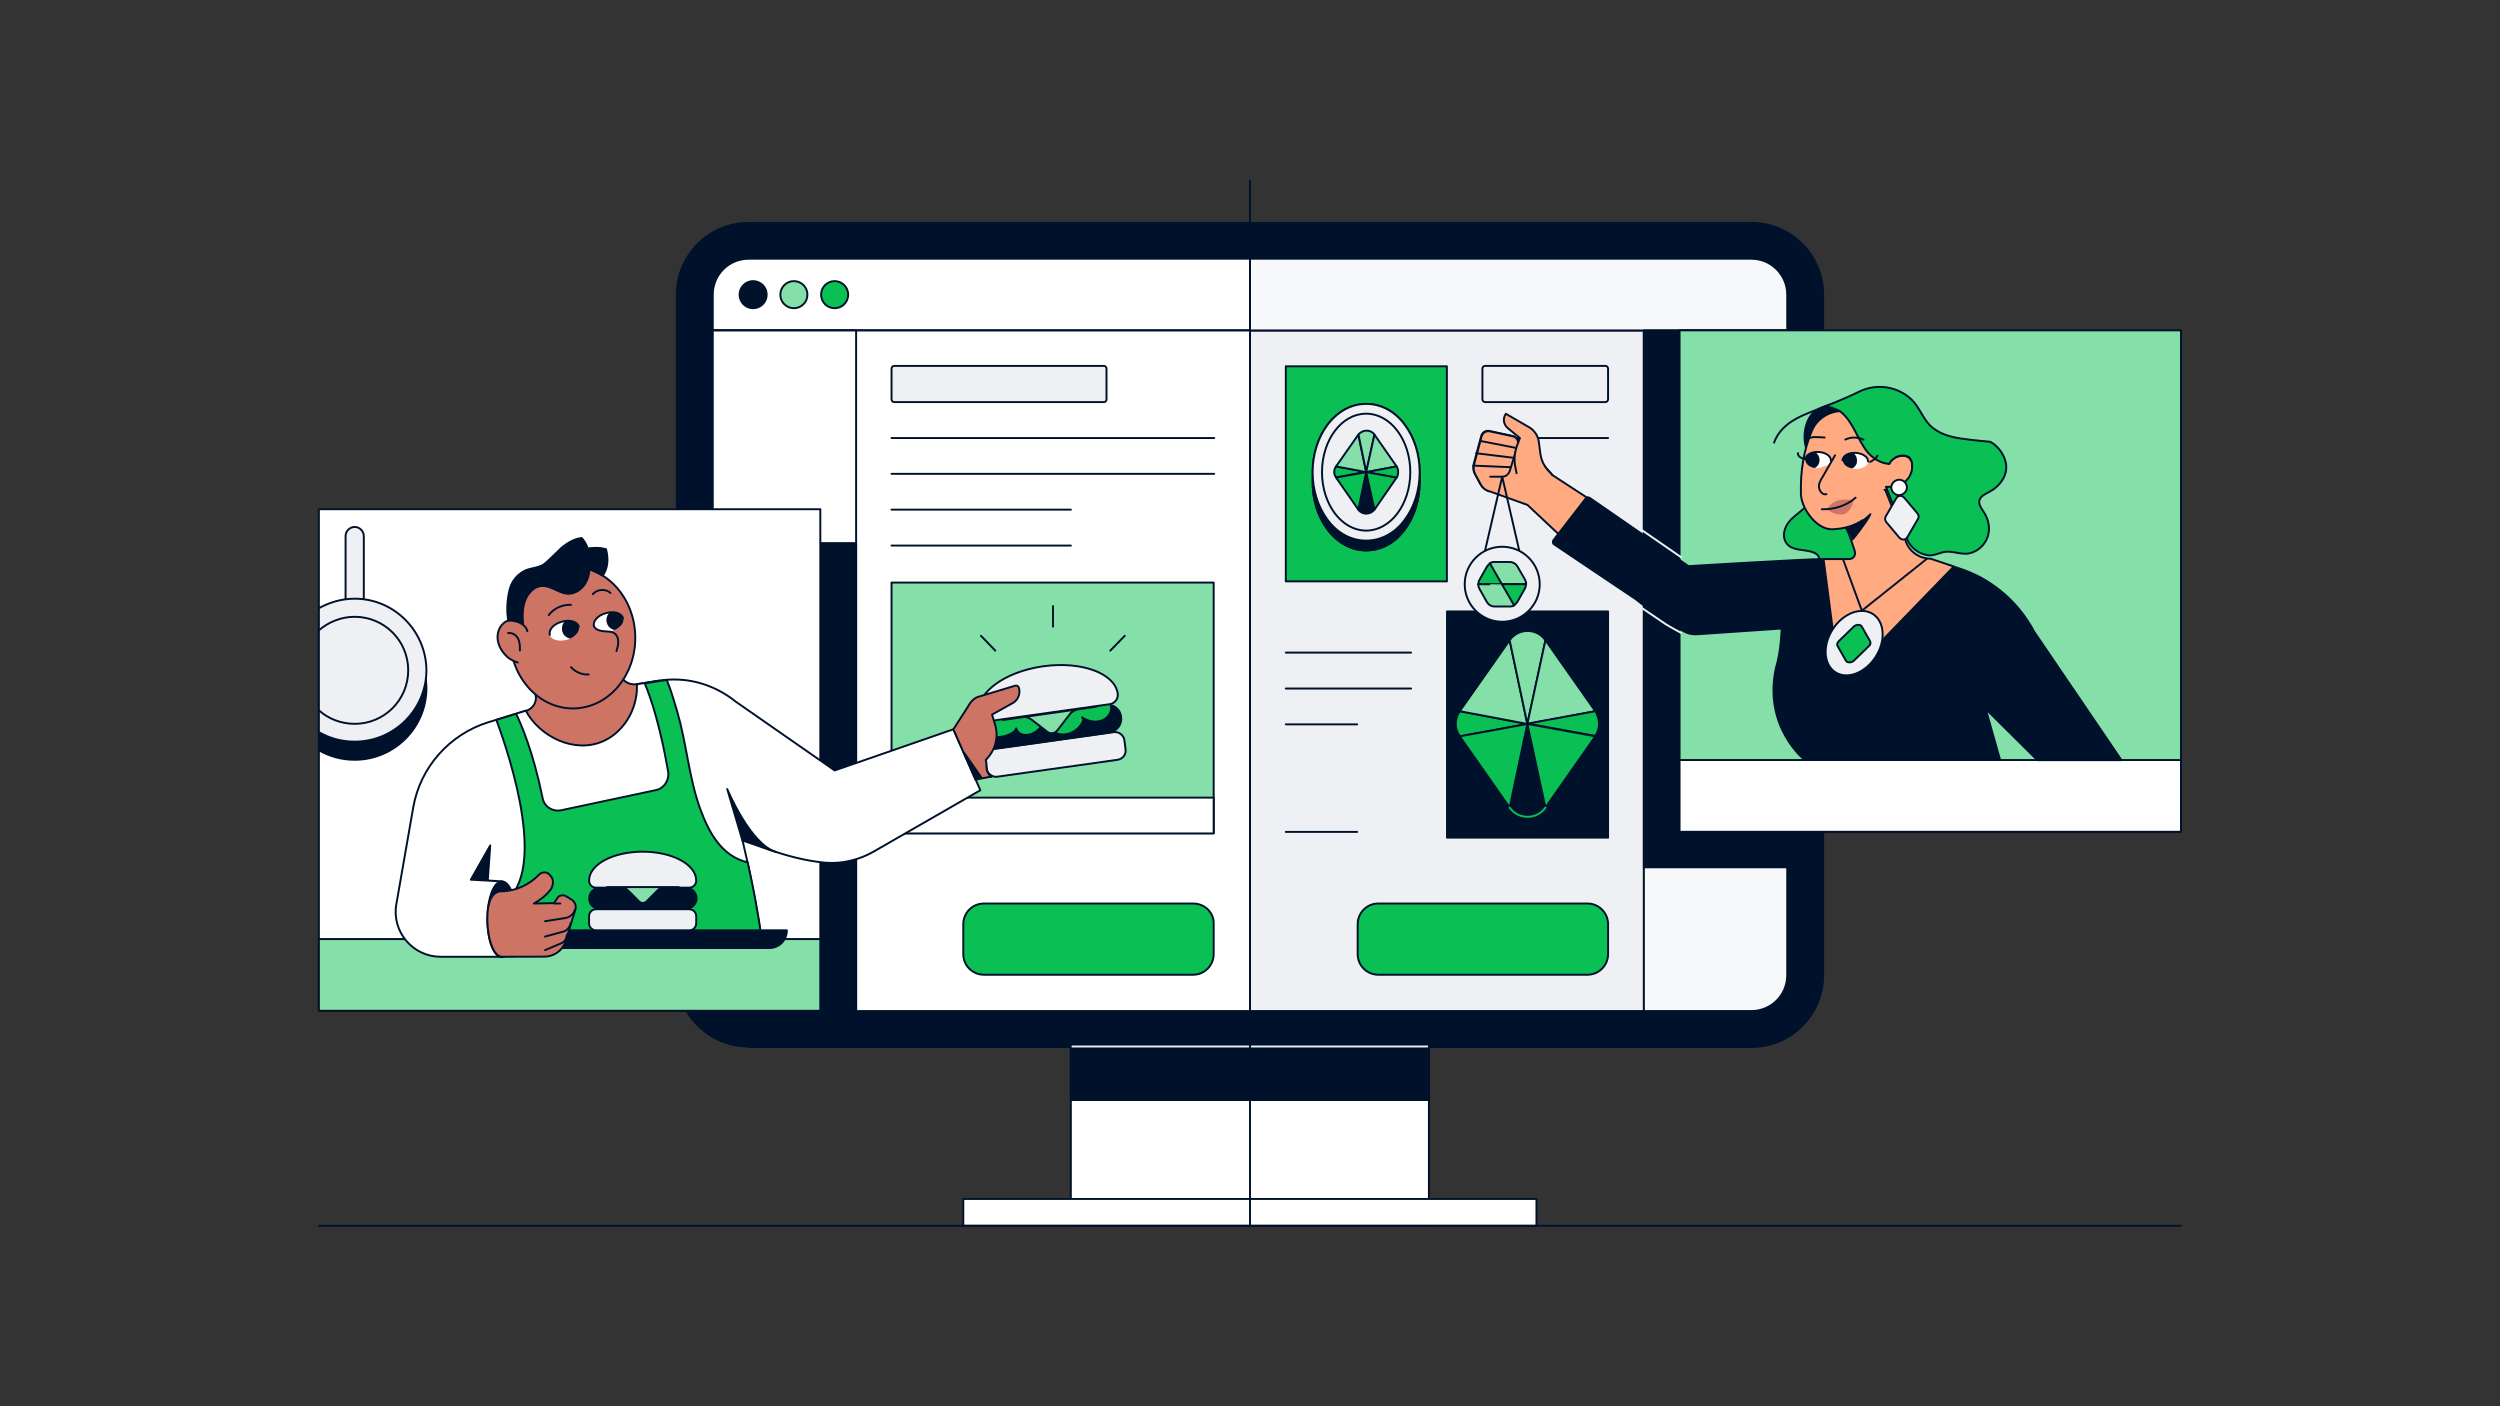
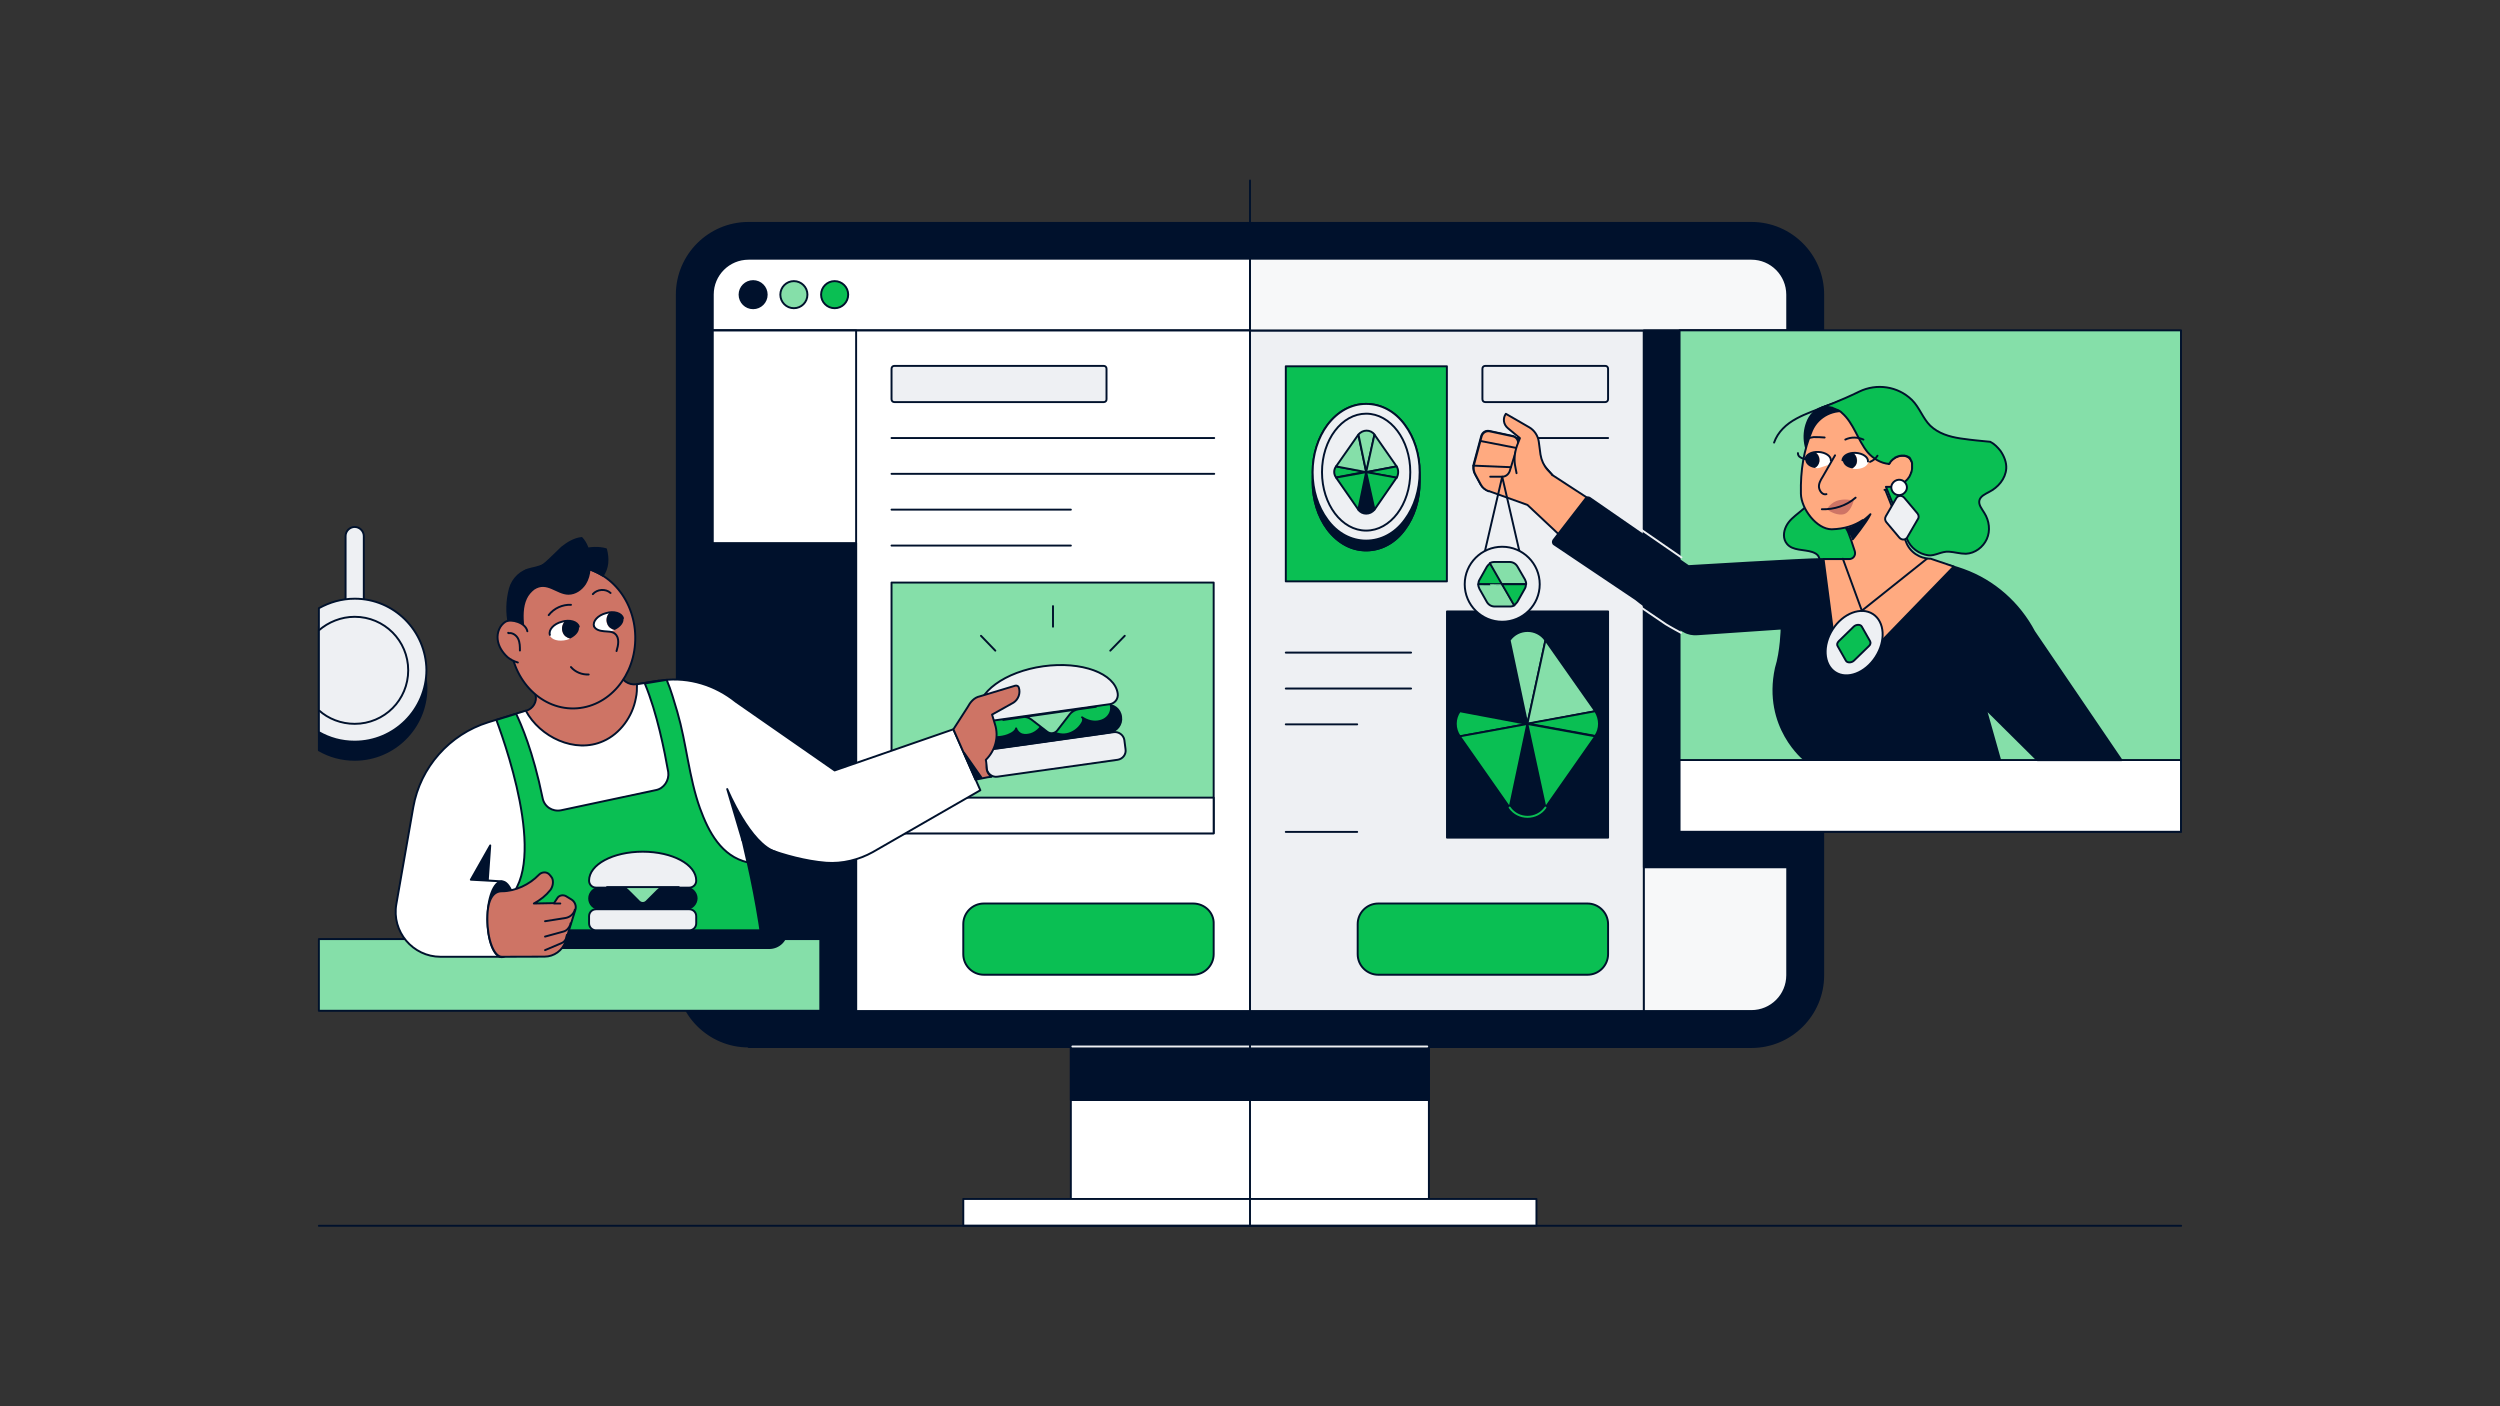
<svg xmlns="http://www.w3.org/2000/svg" xml:space="preserve" id="Layer_1" x="0" y="0" version="1.1" viewBox="0 0 1920 1080">
  <rect x="0" y="0" width="1920" height="1080" fill="#333333" stroke="none" />
  <style>.st18{fill:#E6E6E6;stroke:#00112C;stroke-width:1.5;stroke-linecap:round;stroke-linejoin:round}.st19{fill:#00112C;stroke:#00112C;stroke-width:1.5;stroke-miterlimit:10}.st20{fill:none;stroke:#FFFFFF;stroke-width:1.5;stroke-linecap:round;stroke-linejoin:round;stroke-miterlimit:10}.st21{fill:#E6E6E6;stroke:#00112C;stroke-width:1.5;stroke-miterlimit:10}.st22{fill:none;stroke:#00112C;stroke-width:1.5;stroke-linecap:round;stroke-linejoin:round}.st23{fill:#FFFFFF;stroke:#00112C;stroke-width:1.5;stroke-linecap:round;stroke-linejoin:round}.st24{fill:none;stroke:#00112C;stroke-width:1.5;stroke-linecap:round;stroke-linejoin:round;stroke-dasharray:12.845,12.845}.st25{fill:#00112C;stroke:#E6E6E6;stroke-width:1.5;stroke-linecap:round;stroke-linejoin:round}.st26{fill:#EEF0F3}.st27{fill:#E6735C;stroke:#00112C;stroke-width:1.5;stroke-linecap:round;stroke-linejoin:round;stroke-miterlimit:10}.st28{fill:#A84D31;stroke:#00112C;stroke-width:1.5;stroke-linecap:round;stroke-linejoin:round;stroke-miterlimit:10}.st29{fill:#FFB69C;stroke:#00112C;stroke-width:1.5;stroke-linecap:round;stroke-linejoin:round;stroke-miterlimit:10}</style>
  <path fill="#00112C" stroke="#00112C" stroke-linecap="round" stroke-linejoin="round" stroke-miterlimit="10" stroke-width="1.5" d="M574.9 803.7c-30.4 0-55.1-24.7-55.1-55.1V226.3c0-30.4 24.7-55.1 55.1-55.1h770.2c30.4 0 55.1 24.7 55.1 55.1V749c0 30.4-24.7 55.1-55.1 55.1H574.9z" />
  <path fill="#EEF0F3" stroke="#00112C" stroke-linecap="round" stroke-linejoin="round" stroke-miterlimit="10" stroke-width="1.5" d="M960 253.8H1262.5V776.5H960z" />
  <path fill="#F7F8F9" stroke="#00112C" stroke-linecap="round" stroke-linejoin="round" stroke-miterlimit="10" stroke-width="1.5" d="M1262.5 253.8v522.7h82.6c15.2 0 27.5-12.3 27.5-27.5V253.8z" />
  <path fill="#FFF" stroke="#00112C" stroke-linecap="round" stroke-linejoin="round" stroke-miterlimit="10" stroke-width="1.5" d="M960 198.7H574.9c-15.2 0-27.5 12.3-27.5 27.5v27.5H960z" />
  <path fill="#F7F8F9" stroke="#00112C" stroke-linecap="round" stroke-linejoin="round" stroke-miterlimit="10" stroke-width="1.5" d="M1345.1 198.7H960v55.1h412.6v-27.5c0-15.2-12.3-27.6-27.5-27.6" />
  <path fill="#FFF" stroke="#00112C" stroke-linecap="round" stroke-linejoin="round" stroke-miterlimit="10" stroke-width="1.5" d="M547.4 253.8V749c0 15.2 12.3 27.5 27.5 27.5H960V253.8z" />
  <path fill="#FFF" stroke="#00112C" stroke-linecap="round" stroke-linejoin="round" stroke-miterlimit="10" stroke-width="1.5" d="M547.4 253.8V749c0 15.2 12.3 27.5 27.5 27.5h82.6V253.8z" />
  <circle cx="641" cy="226.3" r="10.4" fill="#0ABF53" stroke="#00112C" stroke-linecap="round" stroke-linejoin="round" stroke-miterlimit="10" stroke-width="1.5" />
  <circle cx="609.7" cy="226.3" r="10.4" fill="#85DFA9" stroke="#00112C" stroke-linecap="round" stroke-linejoin="round" stroke-miterlimit="10" stroke-width="1.5" />
  <circle cx="578.4" cy="226.3" r="10.4" fill="#00112C" stroke="#00112C" stroke-linecap="round" stroke-linejoin="round" stroke-miterlimit="10" stroke-width="1.5" />
  <path fill="#0ABF53" stroke="#00112C" stroke-linecap="round" stroke-linejoin="round" stroke-miterlimit="10" stroke-width="1.5" d="M916.3 693.9H755.6c-8.9 0-15.8 7.3-15.8 15.8v23.1c0 8.9 7.3 15.8 15.8 15.8h160.7c8.9 0 15.8-7.3 15.8-15.8v-23.1c.4-8.8-6.9-15.8-15.8-15.8M1219.2 693.9h-160.7c-8.9 0-15.8 7.3-15.8 15.8v23.1c0 8.9 7.3 15.8 15.8 15.8h160.7c8.9 0 15.8-7.3 15.8-15.8v-23.1c0-8.8-7.3-15.8-15.8-15.8" />
  <path fill="#EEF0F3" stroke="#00112C" stroke-linecap="round" stroke-linejoin="round" stroke-miterlimit="10" stroke-width="1.5" d="M847.7 308.8H686.9c-1.3 0-2.2-.9-2.2-2.2v-23.4c0-1.3.9-2.2 2.2-2.2h160.7c1.3 0 2.2.9 2.2 2.2v23.4c.1 1.3-.9 2.2-2.1 2.2" />
  <path fill="none" stroke="#00112C" stroke-linecap="round" stroke-linejoin="round" stroke-miterlimit="10" stroke-width="1.5" d="M684.7 336.4 932.5 336.4" />
  <path fill="none" stroke="#00112C" stroke-linecap="round" stroke-linejoin="round" stroke-miterlimit="10" stroke-width="1.5" d="M684.7 363.9 932.5 363.9" />
  <path fill="none" stroke="#00112C" stroke-linecap="round" stroke-linejoin="round" stroke-miterlimit="10" stroke-width="1.5" d="M684.7 391.4 822.4 391.4" />
  <path fill="none" stroke="#00112C" stroke-linecap="round" stroke-linejoin="round" stroke-miterlimit="10" stroke-width="1.5" d="M684.7 419 822.4 419" />
  <path fill="#0ABF53" stroke="#00112C" stroke-linecap="round" stroke-linejoin="round" stroke-miterlimit="10" stroke-width="1.5" d="M987.5 281.3H1111.2V446.5H987.5z" />
  <path fill="#00112C" stroke="#00112C" stroke-linecap="round" stroke-linejoin="round" stroke-miterlimit="10" stroke-width="1.5" d="M1111.3 469.6H1235V643.3H1111.3z" />
  <path fill="#0ABF53" stroke="#00112C" stroke-linecap="round" stroke-linejoin="round" stroke-miterlimit="10" stroke-width="1.5" d="M1121.1 546.2c-4.1 5.7-4.1 13.6 0 19.3l51.9-9.5z" />
-   <path fill="#85DFA9" stroke="#00112C" stroke-linecap="round" stroke-linejoin="round" stroke-miterlimit="10" stroke-width="1.5" d="M1159.4 491.7 1121.1 546.2 1173 556z" />
  <path fill="#85DFA9" stroke="#00112C" stroke-linecap="round" stroke-linejoin="round" stroke-miterlimit="10" stroke-width="1.5" d="M1186.9 491.7c-6.6-9.5-20.9-9.5-27.5 0L1173 556z" />
  <path fill="#85DFA9" stroke="#00112C" stroke-linecap="round" stroke-linejoin="round" stroke-miterlimit="10" stroke-width="1.5" d="M1225.2 546.2 1186.9 491.7 1173 556z" />
  <path fill="#00112C" stroke="#00112C" stroke-linecap="round" stroke-linejoin="round" stroke-miterlimit="10" stroke-width="1.5" d="M1159.4 620.2c6.6 9.5 20.9 9.5 27.5 0l-13.6-64.2z" />
  <path fill="#0ABF53" stroke="#00112C" stroke-linecap="round" stroke-linejoin="round" stroke-miterlimit="10" stroke-width="1.5" d="M1121.1 565.5 1159.4 620.2 1173 556z" />
  <path fill="#0ABF53" stroke="#00112C" stroke-linecap="round" stroke-linejoin="round" stroke-miterlimit="10" stroke-width="1.5" d="m1225.2 546.2-51.9 9.5 51.9 9.5c3.8-5.4 3.8-13 0-19" />
  <path fill="#0ABF53" stroke="#00112C" stroke-linecap="round" stroke-linejoin="round" stroke-miterlimit="10" stroke-width="1.5" d="M1186.9 620.2 1225.2 565.5 1173 556z" />
  <path fill="#00112C" stroke="#0ABF53" stroke-linecap="round" stroke-linejoin="round" stroke-miterlimit="10" stroke-width="1.5" d="M1159.4 620.2c6.6 9.5 20.9 9.5 27.5 0" />
  <path fill="#00112C" stroke="#00112C" stroke-linecap="round" stroke-linejoin="round" stroke-miterlimit="10" stroke-width="1.5" d="M1262.5 253.8H1372.6V666.1H1262.5z" />
  <path fill="none" stroke="#00112C" stroke-linecap="round" stroke-linejoin="round" stroke-miterlimit="10" stroke-width="1.5" d="M987.5 501.2 1083.7 501.2" />
  <path fill="none" stroke="#00112C" stroke-linecap="round" stroke-linejoin="round" stroke-miterlimit="10" stroke-width="1.5" d="M1083.7 528.8 987.5 528.8" />
  <path fill="none" stroke="#00112C" stroke-linecap="round" stroke-linejoin="round" stroke-miterlimit="10" stroke-width="1.5" d="M987.5 556.3 1042.3 556.3" />
  <path fill="none" stroke="#00112C" stroke-linecap="round" stroke-linejoin="round" stroke-miterlimit="10" stroke-width="1.5" d="M987.5 638.9 1042.3 638.9" />
  <path fill="#EEF0F3" stroke="#00112C" stroke-linecap="round" stroke-linejoin="round" stroke-miterlimit="10" stroke-width="1.5" d="M1232.8 308.8h-92.1c-1.3 0-2.2-.9-2.2-2.2v-23.4c0-1.3.9-2.2 2.2-2.2h92.1c1.3 0 2.2.9 2.2 2.2v23.4c0 1.3-1 2.2-2.2 2.2" />
  <path fill="none" stroke="#00112C" stroke-linecap="round" stroke-linejoin="round" stroke-miterlimit="10" stroke-width="1.5" d="M1235 336.4 1138.8 336.4" />
  <path fill="#00112C" stroke="#00112C" stroke-linecap="round" stroke-linejoin="round" stroke-miterlimit="10" stroke-width="1.5" d="M547.4 417.1H657.5V776.6H547.4z" />
  <path fill="#FFF" stroke="#00112C" stroke-linecap="round" stroke-linejoin="round" stroke-miterlimit="10" stroke-width="1.5" d="M822.4 803.7H1097.4V941.3H822.4z" />
  <path fill="#FFF" stroke="#00112C" stroke-linecap="round" stroke-linejoin="round" stroke-miterlimit="10" stroke-width="1.5" d="M739.8 920.8H1180V941.4H739.8z" />
  <path fill="#00112C" stroke="#00112C" stroke-linecap="round" stroke-linejoin="round" stroke-miterlimit="10" stroke-width="1.5" d="M822.4 803.7H1097.4V844.8H822.4z" />
  <path fill="none" stroke="#EEF0F3" stroke-linecap="round" stroke-linejoin="round" stroke-miterlimit="10" stroke-width="1.5" d="M823.6 803.7 1096.1 803.7" />
  <path fill="#00112C" stroke="#00112C" stroke-linecap="round" stroke-linejoin="round" stroke-miterlimit="10" stroke-width="1.5" d="M1049.2 317.7c-11.4 0-22.2 5.7-29.7 16.1-7.3 9.8-11.4 22.8-11.4 36.4s4.1 26.6 11.4 36.4c7.9 10.4 18.4 16.1 29.7 16.1 11.4 0 22.2-5.7 29.7-16.1 7.3-9.8 11.4-22.8 11.4-36.4s-4.1-26.6-11.4-36.4c-7.5-10.4-18.3-16.1-29.7-16.1" />
  <path fill="#EEF0F3" stroke="#00112C" stroke-linecap="round" stroke-linejoin="round" stroke-miterlimit="10" stroke-width="1.5" d="M1049.2 415.2c-11.4 0-22.2-5.7-29.7-16.1-7.3-9.8-11.4-22.8-11.4-36.4s4.1-26.6 11.4-36.4c7.9-10.4 18.4-16.1 29.7-16.1 11.4 0 22.2 5.7 29.7 16.1 7.3 9.8 11.4 22.8 11.4 36.4s-4.1 26.6-11.4 36.4c-7.5 10.4-18.3 16.1-29.7 16.1" />
  <ellipse cx="1049.2" cy="362.6" fill="#EEF0F3" stroke="#00112C" stroke-linecap="round" stroke-linejoin="round" stroke-miterlimit="10" stroke-width="1.5" rx="33.9" ry="44.9" />
  <path fill="#0ABF53" stroke="#00112C" stroke-linecap="round" stroke-linejoin="round" stroke-miterlimit="10" stroke-width="1.5" d="M1026.1 358.2c-1.9 2.5-1.9 6 0 8.5l23.1-4.4z" />
  <path fill="#85DFA9" stroke="#00112C" stroke-linecap="round" stroke-linejoin="round" stroke-miterlimit="10" stroke-width="1.5" d="M1043.2 333.8 1026.1 358.2 1049.2 362.6z" />
  <path fill="#85DFA9" stroke="#00112C" stroke-linecap="round" stroke-linejoin="round" stroke-miterlimit="10" stroke-width="1.5" d="M1055.6 333.8c-2.8-4.1-9.2-4.1-12.3 0l6 28.8z" />
  <path fill="#85DFA9" stroke="#00112C" stroke-linecap="round" stroke-linejoin="round" stroke-miterlimit="10" stroke-width="1.5" d="M1072.6 358.2 1055.6 333.8 1049.2 362.6z" />
  <path fill="#00112C" stroke="#00112C" stroke-linecap="round" stroke-linejoin="round" stroke-miterlimit="10" stroke-width="1.5" d="M1043.2 391.4c2.8 4.1 9.2 4.1 12.3 0l-6-28.8z" />
  <path fill="#0ABF53" stroke="#00112C" stroke-linecap="round" stroke-linejoin="round" stroke-miterlimit="10" stroke-width="1.5" d="M1026.1 366.8 1043.2 391.4 1049.2 362.6z" />
  <path fill="#0ABF53" stroke="#00112C" stroke-linecap="round" stroke-linejoin="round" stroke-miterlimit="10" stroke-width="1.5" d="m1072.6 358.2-23.1 4.4 23.1 4.4c1.6-2.8 1.6-6.3 0-8.8" />
  <path fill="#0ABF53" stroke="#00112C" stroke-linecap="round" stroke-linejoin="round" stroke-miterlimit="10" stroke-width="1.5" d="M1055.6 391.4 1072.6 366.8 1049.2 362.6z" />
  <path fill="#00112C" stroke="#00112C" stroke-linecap="round" stroke-linejoin="round" stroke-miterlimit="10" stroke-width="1.5" d="M1049.2 317.7c-11.4 0-22.2 5.7-29.7 16.1-7.3 9.8-11.4 22.8-11.4 36.4s4.1 26.6 11.4 36.4c7.9 10.4 18.4 16.1 29.7 16.1 11.4 0 22.2-5.7 29.7-16.1 7.3-9.8 11.4-22.8 11.4-36.4s-4.1-26.6-11.4-36.4c-7.5-10.4-18.3-16.1-29.7-16.1" />
  <path fill="#EEF0F3" stroke="#00112C" stroke-linecap="round" stroke-linejoin="round" stroke-miterlimit="10" stroke-width="1.5" d="M1049.2 415.2c-11.4 0-22.2-5.7-29.7-16.1-7.3-9.8-11.4-22.8-11.4-36.4s4.1-26.6 11.4-36.4c7.9-10.4 18.4-16.1 29.7-16.1 11.4 0 22.2 5.7 29.7 16.1 7.3 9.8 11.4 22.8 11.4 36.4s-4.1 26.6-11.4 36.4c-7.5 10.4-18.3 16.1-29.7 16.1" />
  <ellipse cx="1049.2" cy="362.6" fill="#EEF0F3" stroke="#00112C" stroke-linecap="round" stroke-linejoin="round" stroke-miterlimit="10" stroke-width="1.5" rx="33.9" ry="44.9" />
  <path fill="#0ABF53" stroke="#00112C" stroke-linecap="round" stroke-linejoin="round" stroke-miterlimit="10" stroke-width="1.5" d="M1026.1 358.2c-1.9 2.5-1.9 6 0 8.5l23.1-4.4z" />
  <path fill="#85DFA9" stroke="#00112C" stroke-linecap="round" stroke-linejoin="round" stroke-miterlimit="10" stroke-width="1.5" d="M1043.2 333.8 1026.1 358.2 1049.2 362.6z" />
  <path fill="#85DFA9" stroke="#00112C" stroke-linecap="round" stroke-linejoin="round" stroke-miterlimit="10" stroke-width="1.5" d="M1055.6 333.8c-2.8-4.1-9.2-4.1-12.3 0l6 28.8z" />
  <path fill="#85DFA9" stroke="#00112C" stroke-linecap="round" stroke-linejoin="round" stroke-miterlimit="10" stroke-width="1.5" d="M1072.6 358.2 1055.6 333.8 1049.2 362.6z" />
  <path fill="#00112C" stroke="#00112C" stroke-linecap="round" stroke-linejoin="round" stroke-miterlimit="10" stroke-width="1.5" d="M1043.2 391.4c2.8 4.1 9.2 4.1 12.3 0l-6-28.8z" />
  <path fill="#0ABF53" stroke="#00112C" stroke-linecap="round" stroke-linejoin="round" stroke-miterlimit="10" stroke-width="1.5" d="M1026.1 366.8 1043.2 391.4 1049.2 362.6z" />
  <path fill="#0ABF53" stroke="#00112C" stroke-linecap="round" stroke-linejoin="round" stroke-miterlimit="10" stroke-width="1.5" d="m1072.6 358.2-23.1 4.4 23.1 4.4c1.6-2.8 1.6-6.3 0-8.8" />
  <path fill="#0ABF53" stroke="#00112C" stroke-linecap="round" stroke-linejoin="round" stroke-miterlimit="10" stroke-width="1.5" d="M1055.6 391.4 1072.6 366.8 1049.2 362.6z" />
  <path fill="none" stroke="#00112C" stroke-linecap="round" stroke-linejoin="round" stroke-miterlimit="10" stroke-width="1.5" d="M1675.1 941.4 244.9 941.4" />
  <path fill="none" stroke="#00112C" stroke-linecap="round" stroke-linejoin="round" stroke-miterlimit="10" stroke-width="1.5" d="M960 941.4 960 138.6" />
  <path fill="#85DFA9" stroke="#00112C" stroke-linecap="round" stroke-linejoin="round" stroke-miterlimit="10" stroke-width="1.5" d="M684.7 447.4H932.1V639.8H684.7z" />
  <path fill="#FFF" stroke="#00112C" stroke-linecap="round" stroke-linejoin="round" stroke-miterlimit="10" stroke-width="1.5" d="M684.7 612.6H932.1V640.1H684.7z" />
-   <path fill="#FFF" stroke="#00112C" stroke-linecap="round" stroke-linejoin="round" stroke-miterlimit="10" stroke-width="1.5" d="M244.9 391.1H630V776.2H244.9z" />
  <path fill="#85DFA9" stroke="#00112C" stroke-linecap="round" stroke-linejoin="round" stroke-miterlimit="10" stroke-width="1.5" d="M244.9 721.2H630V776.3H244.9z" />
  <path fill="none" d="M425.9 464.2c.6.3 1.3.6 1.9.9-.7-.3-1.3-.6-1.9-.9" />
  <path fill="#CE7465" stroke="#00112C" stroke-linecap="round" stroke-linejoin="round" stroke-miterlimit="10" stroke-width="1.5" d="M394.9 548.7c2.2 12 7 22.8 19 29.7 15.5 8.9 33.9 11.1 50.6 4.4 17.7-7 33.9-22.2 39.2-40.8 1.9-6 2.5-13 2.5-19.3l-17.4 2.8h0c-6 .9-12-3.2-13-9.2l-1.9-9.8-66.1 12.7 3.5 14.6c1.3 5.1-1.9 10.4-7 12z" />
  <path fill="#FFF" stroke="#00112C" stroke-linecap="round" stroke-linejoin="round" stroke-miterlimit="10" stroke-width="1.5" d="M732.2 560.1 641 591.7l-75.9-52.8c-15.8-12.7-35.8-19-56-16.5-.9 0-1.6.3-2.5.3l-17.4 2.8c0 3.5 0 7-.9 10.8-2.5 13.9-12 27.2-25 32.9-21.8 9.8-48.7-3.2-59.5-23.4l-28.8 8.9c-29.7 9.2-52.2 34.5-57.6 65.2l-13 74.4c-3.8 21.2 12.7 40.5 33.9 40.5h47.1v-13.6h199.4l-1.9-12.7c-3.5-21.5-7.9-43-13-64.6h0s32.3 16.1 64.6 18.7c12.3.9 25-2.2 35.8-8.2l82.6-47.5z" />
  <path fill="#0ABF53" stroke="#00112C" stroke-linecap="round" stroke-linejoin="round" stroke-miterlimit="10" stroke-width="1.5" d="M537.6 620.8c-8.5-23.7-10.4-50-17.4-74-2.5-8.2-4.7-16.5-8.2-24.7l-16.8 2.8c9.5 22.8 15.2 52.2 18 68 .9 6.3-3.2 12.7-9.5 13.9l-72.8 15.5c-6.6 1.3-13-2.8-14.2-9.5-7.3-35.8-16.5-56.6-20.3-64.6l-15.2 4.7c9.5 25.6 42.7 122.8 1.9 142.4l2.5 25.9H585l-1.9-12.7c-2.5-15.5-5.4-30.7-8.9-46.2-20.2-4.7-30-23.4-36.6-41.5" />
  <ellipse cx="439.5" cy="489.8" fill="#CE7465" stroke="#00112C" stroke-linecap="round" stroke-linejoin="round" stroke-miterlimit="9.999" stroke-width="1.5" rx="48.1" ry="54.4" transform="matrix(1 -.018 .018 1 -8.535 7.794)" />
  <path fill="#00112C" stroke="#00112C" stroke-linecap="round" stroke-linejoin="round" stroke-miterlimit="10" stroke-width="1.5" d="M465.4 421.8c-11.4-3.2-23.7 1.6-34.5 6.3-7.3 3.5-14.9 7-22.5 8.5-8.2 1.6-14.6 7.6-16.8 15.5-2.5 9.5-2.5 18.7-.9 26.6 3.8-1.6 8.5-.6 11.1 2.5v-.2c-.6-7.3-.9-14.9 2.2-21.5 1.3-2.8 3.5-5.4 6-7.3 10.1-6.6 17.7 3.8 26.6 3.8 5.1 0 9.8-3.2 12.7-7.6 2.2-3.5 3.2-7.3 3.5-11.4h0c3.5 1.6 7 3.2 10.1 5.1h0c4.1-6 4.4-13 2.5-20.3" />
  <path fill="#00112C" stroke="#00112C" stroke-linecap="round" stroke-linejoin="round" stroke-miterlimit="10" stroke-width="1.5" d="M452.4 428.1c0-5.4-1.9-10.8-5.7-14.9-5.7.6-10.8 3.8-15.2 7.3-4.1 3.8-7.9 7.9-12.3 11.7s-9.8 6.3-15.5 6" />
  <ellipse cx="385.4" cy="706" fill="#00112C" stroke="#00112C" stroke-linecap="round" stroke-linejoin="round" stroke-miterlimit="10" stroke-width="1.5" rx="11.1" ry="29.1" />
  <path fill="#00112C" stroke="#00112C" stroke-linecap="round" stroke-linejoin="round" stroke-miterlimit="10" stroke-width="1.5" d="M412.6 728.1h178.1c7.6 0 13.6-6 13.6-13.6h0-178.7z" />
  <path fill="#00112C" stroke="#00112C" stroke-linecap="round" stroke-linejoin="round" stroke-miterlimit="10" stroke-width="1.5" d="M385.4 676.9 361.6 675.6 376.5 649.3 374.6 676.2z" />
  <path fill="#CE7465" stroke="#00112C" stroke-linecap="round" stroke-linejoin="round" stroke-miterlimit="10" stroke-width="1.5" d="M385.4 734.8c-6 0-11.1-13-11.1-29.1s5.1-21.2 11.1-21.2c10.4 0 21.2-5.1 28.5-12.7 2.2-2.2 5.7-2.5 7.9-.3.9.9 1.6 1.9 2.2 2.8 1.3 2.8.6 6.6-1.3 9.2-3.5 4.4-7.6 7.6-12.7 10.4l15.5-.3 2.5-3.8c1.3-2.2 4.4-2.8 6.6-1.6l4.1 2.5c2.8 1.6 4.1 5.1 3.2 7.9l-7.6 24.4c-2.2 7-8.9 11.7-16.1 11.7z" />
  <path fill="#CE7465" stroke="#00112C" stroke-linecap="round" stroke-linejoin="round" stroke-miterlimit="10" stroke-width="1.5" d="m418.6 707.5 15.8-2.5c3.2-.6 6-2.8 7-6v-.3M418.6 719.3l13.9-3.8c2.5-.6 4.4-2.5 5.4-5.1l.3-1.3M418.6 729.7l12.7-5.4c1.6-.6 3.2-2.2 3.5-4.1l.6-2.2M397.7 508.8c-3.2-.9-6-2.5-7.9-4.1-3.8-3.5-7-8.2-7.6-13.6s1.6-10.8 6-13.6c4.4-2.5 15.5.6 16.8 7.3" />
  <path fill="#EEF0F3" stroke="#00112C" stroke-linecap="round" stroke-linejoin="round" stroke-miterlimit="10" stroke-width="1.5" d="M457.8 714.5h71.5c3.2 0 5.4-2.5 5.4-5.4v-5.4c0-3.2-2.5-5.4-5.4-5.4h-71.5c-3.2 0-5.4 2.5-5.4 5.4v5.4c0 2.9 2.3 5.4 5.4 5.4" />
  <path fill="#00112C" stroke="#00112C" stroke-linecap="round" stroke-linejoin="round" stroke-miterlimit="10" stroke-width="1.5" d="M460.7 698.1h66.1c4.4 0 8.2-3.8 8.2-8.2h0c0-4.4-3.8-8.2-8.2-8.2h-66.1c-4.4 0-8.2 3.8-8.2 8.2h0c-.1 4.4 3.4 8.2 8.2 8.2" />
  <path fill="#EEF0F3" stroke="#00112C" stroke-linecap="round" stroke-linejoin="round" stroke-miterlimit="10" stroke-width="1.5" d="M493.6 654.1c22.8 0 41.1 9.8 41.1 22.2 0 3.2-2.5 5.4-5.4 5.4h-71.5c-3.2 0-5.4-2.5-5.4-5.4 0-12.4 18.4-22.2 41.2-22.2" />
  <path fill="#85DFA9" stroke="#00112C" stroke-linecap="round" stroke-linejoin="round" stroke-miterlimit="10" stroke-width="1.5" d="m505 683.8-8.5 8.5c-1.6 1.6-4.1 1.6-5.7 0l-8.5-8.5c-1.6-1.6-3.8-2.5-5.7-2.5h-10.4 55.1-10.4c-2.4.3-4.3.9-5.9 2.5" />
  <path fill="#EEF0F3" stroke="#00112C" stroke-linecap="round" stroke-linejoin="round" stroke-miterlimit="10" stroke-width="1.5" d="M265.4 473.7v-62c0-3.8 3.2-7 7-7h0c3.8 0 7 3.2 7 7v62z" />
  <path fill="#00112C" stroke="#00112C" stroke-linecap="round" stroke-linejoin="round" stroke-miterlimit="10" stroke-width="1.5" d="M272.4 473.7c-10.1 0-19.3 2.8-27.5 7.3v95.2c8.2 4.7 17.4 7.3 27.5 7.3 30.4 0 55.1-24.7 55.1-55.1-.4-30-24.7-54.7-55.1-54.7" />
  <path fill="#EEF0F3" stroke="#00112C" stroke-linecap="round" stroke-linejoin="round" stroke-miterlimit="10" stroke-width="1.5" d="M272.4 459.8c-10.1 0-19.3 2.8-27.5 7.3v95.2c8.2 4.7 17.4 7.3 27.5 7.3 30.4 0 55.1-24.7 55.1-55.1-.4-30-24.7-54.7-55.1-54.7" />
  <path fill="#EEF0F3" stroke="#00112C" stroke-linecap="round" stroke-linejoin="round" stroke-miterlimit="10" stroke-width="1.5" d="M272.4 473.7c-10.4 0-20.3 4.1-27.5 10.4v61.4c7.3 6.6 17.1 10.4 27.5 10.4 22.8 0 41.1-18.4 41.1-41.1s-18.3-41.1-41.1-41.1M858.4 583.5l-92.4 13c-3.8.6-7.6-2.2-8.2-6l-.9-7c-.6-3.8 2.2-7.6 6-8.2l92.4-13c3.8-.6 7.6 2.2 8.2 6l.9 7c.7 4.1-2.2 7.6-6 8.2" />
  <path fill="#00112C" stroke="#00112C" stroke-linecap="round" stroke-linejoin="round" stroke-miterlimit="10" stroke-width="1.5" d="m851.8 562.6-85.4 12c-6 .9-11.4-3.2-12-9.2h0c-.9-6 3.2-11.4 9.2-12l85.4-12c6-.9 11.4 3.2 12 9.2h0c.9 5.7-3.2 11.1-9.2 12" />
  <path fill="#0ABF53" stroke="#00112C" stroke-linecap="round" stroke-linejoin="round" stroke-miterlimit="10" stroke-width="1.5" d="M840.1 531c3.5.6 7 1.9 9.5 4.4s4.4 6.6 3.5 10.4c-.9 4.1-4.4 7-8.2 7.9-4.7 1.3-9.8 0-13.9-2.8 1.3.6.9 3.2 0 4.4-2.5 4.4-7 7.6-11.7 8.5s-9.8-.6-13.6-3.8c-2.2-1.9-4.1-5.1-3.2-7.9-1.6 5.4-5.7 10.1-10.8 11.7-2.2.6-4.4.9-6.6.3s-4.1-2.5-4.7-4.7c-.6 2.2-2.8 3.5-4.7 4.4-2.5 1.3-5.4 1.9-7.9 2.2-2.8.3-6.3.3-8.2-2.5-1.3-1.6-1.3-4.1-.6-6 .6-1.9 1.9-3.8 3.2-5.4 3.5-4.3 68.4-23 77.9-21.1" />
  <path fill="#EEF0F3" stroke="#00112C" stroke-linecap="round" stroke-linejoin="round" stroke-miterlimit="10" stroke-width="1.5" d="M801.2 511.7c-29.4 4.1-51.6 20.3-49.4 36.1.6 3.8 4.1 6.6 8.2 6l92.4-13c3.8-.6 6.6-4.1 6-8.2-2.2-15.5-27.8-25-57.2-20.9" />
  <path fill="#85DFA9" stroke="#00112C" stroke-linecap="round" stroke-linejoin="round" stroke-miterlimit="10" stroke-width="1.5" d="m792 552.5 12.3 9.5c2.5 1.9 5.7 1.3 7.6-.9l9.5-12.3c1.6-2.2 4.4-3.8 7-4.1l13.3-1.9-71.2 10.1 13.3-1.9c3.1-1 6-.1 8.2 1.5" />
  <path fill="none" stroke="#00112C" stroke-linecap="round" stroke-linejoin="round" stroke-miterlimit="10" stroke-width="1.5" d="M808.7 481.3 808.7 465.5" />
  <path fill="none" stroke="#00112C" stroke-linecap="round" stroke-linejoin="round" stroke-miterlimit="10" stroke-width="1.5" d="M852.7 499.7 863.8 488.3" />
  <path fill="none" stroke="#00112C" stroke-linecap="round" stroke-linejoin="round" stroke-miterlimit="10" stroke-width="1.5" d="M764.4 499.7 753.4 488.3" />
  <path fill="#CE7465" stroke="#00112C" stroke-linecap="round" stroke-linejoin="round" stroke-miterlimit="10" stroke-width="1.5" d="m732.2 560.1 10.8-16.8c2.2-4.1 5.1-7.6 9.5-8.5l27.2-8.2c1.3-.3 2.5.3 2.8 1.6h0c1.3 4.1-.3 8.9-4.1 11.4l-16.5 9.2 2.2 7.3c3.2 9.8.3 20.3-7 27.5h0l.3 1.6c.6 3.8-.9 7.6 4.1 11.4l-2.8.3-9.5 1.9z" />
  <path fill="none" stroke="#00112C" stroke-linecap="round" stroke-linejoin="round" stroke-miterlimit="10" stroke-width="1.5" d="M425.6 693.9 430.3 693.9" />
  <path fill="#00112C" stroke="#00112C" stroke-linecap="round" stroke-linejoin="round" stroke-miterlimit="10" stroke-width="1.5" d="M570.2 645.5 558.5 606s17.7 42.7 37.7 48.4z" />
  <path fill="#00112C" stroke="#00112C" stroke-linecap="round" stroke-linejoin="round" stroke-miterlimit="10" stroke-width="1.5" d="M753.7 597.1 740.4 578.1 749.3 598.1z" />
  <path fill="#85DFA9" stroke="#00112C" stroke-linecap="round" stroke-linejoin="round" stroke-miterlimit="10" stroke-width="1.5" d="M1289.9 253.7H1675V638.8H1289.9z" />
  <path fill="#FFF" stroke="#00112C" stroke-linecap="round" stroke-linejoin="round" stroke-miterlimit="10" stroke-width="1.5" d="M1289.9 583.7H1675V638.8H1289.9z" />
  <path fill="#0ABF53" stroke="#00112C" stroke-linecap="round" stroke-linejoin="round" stroke-miterlimit="10" stroke-width="1.5" d="M1411.9 436.7c-2.5.3-4.7.9-7.3.6-2.5-.3-4.7-1.6-6-3.8-.9-1.9-.9-4.4-1.9-6-.9-1.9-2.8-2.8-4.7-3.5-6.6-2.2-15.2-.9-19.6-6.3-3.2-3.8-2.8-9.2-.6-13.6s6-7.3 9.8-10.4c3.8-3.2 7.6-6 10.4-9.8 2.2-3.2 3.2-6.6 5.4-9.8 2.2-2.8 6-5.4 9.5-4.1 1.6.3 2.5 1.3 3.8 2.2 6.3 5.1 12 10.4 17.1 16.5 2.8 3.2 5.7 7 6.3 11.4.6 4.7-1.3 9.2-2.8 13.6-1.3 3.5-1.6 6.6-1.9 10.4-.8 9.1-10.3 11.3-17.5 12.6" />
  <path fill="#FFAA80" stroke="#00112C" stroke-linecap="round" stroke-linejoin="round" stroke-miterlimit="10" stroke-width="1.5" d="m1192.3 364.9-25.3-28.8-1.6 2.2c-.6-1.6-1.9-3.2-3.8-3.5l-17.7-3.8c-2.8-.6-5.4.9-6.3 3.8l-5.7 21.2c-.9 3.2-.3 6.3 1.3 8.9l3.8 7c1.3 2.5 3.5 4.1 6 5.1l30.1 10.8 31.3 29.4 24-28.8z" />
  <path fill="#FFAA80" stroke="#00112C" stroke-linecap="round" stroke-linejoin="round" stroke-miterlimit="10" stroke-width="1.5" d="M1144.5 366.1h9.2c2.5 0 4.7-1.6 5.7-4.1l6.3-20.3c.9-2.8-.9-6-3.8-6.6l-17.7-3.8c-2.8-.6-5.4.9-6.3 3.8l-5.7 21.2c-.9 3.2-.3 6.3 1.3 8.9l3.8 7c1.3 2.5 3.5 4.1 6 5.1" />
  <path fill="none" stroke="#00112C" stroke-linecap="round" stroke-linejoin="round" stroke-miterlimit="10" stroke-width="1.5" d="M1136.6 338.6 1164.4 344" />
-   <path fill="none" stroke="#00112C" stroke-linecap="round" stroke-linejoin="round" stroke-miterlimit="10" stroke-width="1.5" d="M1133.7 348.1 1162.5 351.6" />
  <path fill="none" stroke="#00112C" stroke-linecap="round" stroke-linejoin="round" stroke-miterlimit="10" stroke-width="1.5" d="M1131.5 357.6 1160.3 358.8" />
  <path fill="#FFAA80" stroke="#00112C" stroke-linecap="round" stroke-linejoin="round" stroke-miterlimit="10" stroke-width="1.5" d="m1192.3 364.9-3.8-4.1c-2.8-3.2-4.7-7.3-5.4-11.7l-1.3-9.8c-.6-4.7-3.5-8.9-7.3-11.1l-18-10.4h0c-2.5 3.5-1.9 8.2 1.6 11.1l9.2 7.6-2.2 5.7c-1.9 5.4-2.5 11.1-1.3 16.5l.9 4.7" />
  <path fill="#00112C" stroke="#00112C" stroke-linecap="round" stroke-linejoin="round" stroke-miterlimit="10" stroke-width="1.5" d="m1527.4 546.8 37.3 37h64.6l-67.1-98.7c-11.4-21.5-30.4-38.9-54.4-47.5-23.7-8.5-41.5-8.2-41.5-8.2h-67.4c-13 0-102.2 5.4-102.2 5.4l-75.9-52.5c-.9-.6-2.2-.3-2.8.3l-25 32.3c-.6.9-.6 2.5.6 3.2l62.7 42.1c8.9 7.3 25 18 37 24.7 3.2 1.9 7 2.5 10.4 2.2l64.6-4.4s-.3 17.4-4.4 30.4h0c-9.8 45.6 22.2 70.6 22.2 70.6h150l-10.1-35.8c-.9-1.1.4-2 1.4-1.1M1399.2 313c-5.4 1.6-9.5 6.3-11.4 11.7-3.8 10.1-1.9 22.5 5.4 30.7l48.1-32-22.2-17.7z" />
  <path fill="#FFAA80" stroke="#00112C" stroke-linecap="round" stroke-linejoin="round" stroke-miterlimit="10" stroke-width="1.5" d="M1409 396.2c6.6 1.3 10.4 12.3 12.7 18.7l2.8 8.5c.9 3.2-1.3 6-4.4 6h-19.6l9.2 70.6c1.3 10.8 14.9 14.6 21.8 6.3l69-71.2-17.7-6c-8.5 0-16.1-5.1-19-13L1447 374z" />
  <path fill="#FFAA80" stroke="#00112C" stroke-linecap="round" stroke-linejoin="round" stroke-miterlimit="10" stroke-width="1.5" d="M1447.3 376.2s17.7.6 20.9-13.9c3.5-15.2-12-15.2-17.7-6l2.2-11.4c2.2-11.1-4.4-21.8-15.5-24.4l-16.8-4.1c-11.7-2.8-24 3.2-28.8 14.2-6.3 15.2-8.9 30.4-8.5 48.7.3 11.4 12 27.2 23.7 27.2 9.8-.3 17.4-2.8 23.7-7" />
  <path fill="#0ABF53" stroke="#00112C" stroke-linecap="round" stroke-linejoin="round" stroke-miterlimit="10" stroke-width="1.5" d="M1507.7 337c-.6 0-1.6-.3-2.2-.3-8.5-1.3-16.8-3.8-23.1-9.8-5.7-5.7-8.2-13.9-13.9-19.6l-.3-.3c-10.8-10.4-26.9-12.7-40.2-6.3-14.9 7.3-28.8 12.3-28.8 12.3.6 0 .9-.3 1.6-.3h4.1c.6 0 .9.3 1.6.3s.9.3 1.6.6h0c.6.3.9.3 1.6.6h0c.6.3.9.6 1.6.6h0c.6.3.9.6 1.6.9.6.3.9.6 1.6 1.3 9.2 7.9 12.3 21.2 19.9 30.4 4.1 4.7 10.1 8.5 16.5 8.9l.3-.6v.3c.3-.6.6-.9.9-1.6l.9-.9.9-.9c.3-.3.6-.3.9-.6h0c.3-.3.6-.3.6-.6h0c.3 0 .6-.3.6-.3h0c.3 0 .6-.3.6-.3h.3c.3 0 .6-.3.6-.3h0c.3 0 .6-.3.9-.3h0c.6 0 1.3-.3 1.9-.3h2.5c.3 0 .6.3.9.3h.3c.3 0 .6.3.9.3.3.3.6.3.9.6h.3c.3.3.6.3.6.6.3.3.3.6.6.9v.3c.3.3.3.6.6.9 0 .3 0 .3.3.6 0 .3.3.9.3 1.3v4.3c0 .6-.3.9-.3 1.6s-.3 1.3-.6 1.6v.3c-.3.9-.9 1.9-1.3 2.8 0 0 0 .3-.3.3-.3.3-.6.9-.9 1.3l-.9.9-.3.3-.9.9-.9.9s-.3 0-.3.3c-.3.3-.6.3-.9.6h-.3c-.3.3-.6.3-1.3.6h-.3c-.3 0-.6.3-.9.3h-.3c-.3 0-.6.3-1.3.3h-.3c-.3 0-.6.3-.9.3h-.3c-.3 0-.6.3-.9.3h0c-.3 0-.6 0-.9.3h-1.2 0-2.7 0-.3 0-.3 0-.3 0l16.1 39.9c2.8 7 9.2 11.7 16.5 12.7 5.1.6 10.1-3.2 15.8-2.8 4.4.3 8.5 1.6 13 1.6 7-.3 13.3-5.1 16.1-11.4s1.9-13.9-1.9-19.9c-1.9-3.2-4.7-6.3-3.8-9.8.9-3.2 4.4-4.7 7.3-6.3 7-3.5 12.7-10.1 13.3-18 .3-4.7-1.6-9.5-4.4-13.6-2.2-2.8-4.7-5.4-7.9-7-7.2-.7-14.1-1.3-20.8-2.3" />
  <path fill="#EEF0F3" stroke="#00112C" stroke-linecap="round" stroke-linejoin="round" stroke-miterlimit="10" stroke-width="1.5" d="m1472.6 394.3-10.1-12c-1.9-2.2-5.1-1.9-6.3.6l-7.9 13.6c-.9 1.6-.6 3.2.3 4.4l10.1 12c1.9 2.2 5.1 1.9 6.3-.6l7.9-13.6c1-1.3.7-3.2-.3-4.4" />
  <path fill="#FFF" stroke="#00112C" stroke-linecap="round" stroke-linejoin="round" stroke-miterlimit="10" stroke-width="1.5" d="M1463.1 370.6c-2.5-3.2-7.6-2.8-9.8.9h0c-1.3 2.2-.9 4.7.6 6.6h0c2.5 3.2 7.6 2.8 9.8-.9h0c1.3-2.2 1-4.7-.6-6.6" />
  <path fill="none" stroke="#00112C" stroke-linecap="round" stroke-linejoin="round" stroke-miterlimit="10" stroke-width="1.5" d="M1403.6 311.4c-8.5 3.5-16.5 6-24 10.1-7.6 4.1-14.2 10.1-17.1 18.4" />
  <ellipse cx="1424" cy="493.9" fill="#EEF0F3" stroke="#00112C" stroke-linecap="round" stroke-linejoin="round" stroke-miterlimit="9.999" stroke-width="1.5" rx="26.6" ry="19.6" transform="rotate(-57.144 1424.024 493.934)" />
  <path fill="#0ABF53" stroke="#00112C" stroke-linecap="round" stroke-linejoin="round" stroke-miterlimit="10" stroke-width="1.5" d="m1436.2 492.4-6.3-11.1c-.9-1.9-4.4-1.9-6.3 0l-11.4 11.1c-1.3 1.3-1.6 2.8-.9 3.8l6.3 11.1c.9 1.9 4.4 1.9 6.3 0l11.4-11.1c1.2-1 1.6-2.6.9-3.8" />
  <path fill="none" stroke="#00112C" stroke-linecap="round" stroke-linejoin="round" stroke-miterlimit="10" stroke-width="1.5" d="M1479.9 429.1 1429.9 469 1415.3 429.1" />
  <path fill="none" stroke="#00112C" stroke-linecap="round" stroke-linejoin="round" stroke-miterlimit="10" stroke-width="1.5" d="M1166.9 423.4 1153.7 366.1 1140.4 423.4" />
  <circle cx="1153.7" cy="448.7" r="28.8" fill="#EEF0F3" stroke="#00112C" stroke-linecap="round" stroke-linejoin="round" stroke-miterlimit="10" stroke-width="1.5" />
  <path fill="#0ABF53" stroke="#00112C" stroke-linecap="round" stroke-linejoin="round" stroke-miterlimit="10" stroke-width="1.5" d="M1144.5 432.6c-.9.6-1.9 1.6-2.5 2.5l-5.7 10.1c-.6.9-.9 2.2-.9 3.5h18.7z" />
  <path fill="#85DFA9" stroke="#00112C" stroke-linecap="round" stroke-linejoin="round" stroke-miterlimit="10" stroke-width="1.5" d="M1135.3 448.7c0 1.3.3 2.2.9 3.5l5.7 10.1c1.3 2.2 3.5 3.5 6 3.5h11.7c1.3 0 2.5-.3 3.5-.9l-9.2-16.1c.1-.1-18.6-.1-18.6-.1M1165.4 435.1c-1.3-2.2-3.5-3.5-6-3.5h-11.7c-1.3 0-2.5.3-3.5.9l9.2 16.1h18.7c0-1.3-.3-2.2-.9-3.5z" />
  <path fill="#0ABF53" stroke="#00112C" stroke-linecap="round" stroke-linejoin="round" stroke-miterlimit="10" stroke-width="1.5" d="M1162.8 464.8c.9-.6 1.9-1.6 2.5-2.5l5.7-10.1c.6-.9.9-2.2.9-3.5h-18.4z" />
  <path fill="#00112C" stroke="#00112C" stroke-linecap="round" stroke-linejoin="round" stroke-miterlimit="10" stroke-width="1.5" d="M1422.9 414.2s10.4-12.7 13.6-19.3c0 0-8.9 9.2-18.4 11.4.1 0 3.9 3.8 4.8 7.9" />
  <path fill="none" stroke="#EEF0F3" stroke-linecap="round" stroke-linejoin="round" stroke-miterlimit="10" stroke-width="1.5" d="M1291.3 428.1 1259.3 406" />
  <path fill="#00112C" stroke="#EEF0F3" stroke-linecap="round" stroke-linejoin="round" stroke-miterlimit="10" stroke-width="1.5" d="m1257.8 464.8 21.5 14.6c3.5 2.2 11.7 6.6 11.7 6.6" />
  <path fill="#FFF" d="M456.2 481c-.9-3.8 3.2-8.5 9.2-10.1.9-.3 1.9-.3 2.8-.6-2.2 2.2-3.2 5.7-1.9 8.9.9 2.5 3.2 4.1 5.7 4.7-.9.3-1.6.6-2.5.9-1.9.6-5.1-.3-7-.6-4 0-5.6-.7-6.3-3.2" />
  <path fill="#00112C" d="M466.4 479.1c-1.3-3.2-.3-6.6 1.9-8.9 5.1-.6 9.5 1.3 10.4 4.4.9 3.2-1.9 7-6.6 9.2-2.6-.6-4.8-2.2-5.7-4.7" />
  <path fill="none" stroke="#00112C" stroke-linecap="round" stroke-linejoin="round" stroke-miterlimit="10" stroke-width="1.5" d="M478.4 474.7c-.9-3.8-7-5.7-13-3.8-6.3 1.6-10.4 6.3-9.2 10.1" />
  <path fill="#FFF" d="M422.1 487.6c-.9-3.8 3.2-8.5 9.2-10.1.9-.3 1.9-.3 2.8-.6-2.2 2.2-3.2 5.7-1.9 8.9.9 2.5 3.2 4.1 5.7 4.7-.9.3-1.6.6-2.5.9-6.4 1.6-12.1 0-13.3-3.8" />
  <path fill="#00112C" d="M432.2 485.7c-1.3-3.2-.3-6.6 1.9-8.9 5.1-.6 9.5 1.3 10.4 4.4.9 3.2-1.9 7-6.6 9.2-2.5-.6-4.8-2.1-5.7-4.7" />
  <path fill="none" stroke="#00112C" stroke-linecap="round" stroke-linejoin="round" stroke-miterlimit="10" stroke-width="1.5" d="M444.5 481.3c-.9-3.8-7-5.7-13-3.8-6.3 1.6-10.4 6.3-9.2 10.1M456.2 481c1.3 2.8 4.7 3.5 7.6 3.8 2.8.3 6.3 0 8.5 1.9 1.9 1.6 2.5 3.8 2.5 6.3 0 2.2-.6 4.7-1.3 7M438.5 512.3c3.2 3.8 8.5 6 13.6 5.7M421.4 472.4c4.1-5.4 10.8-8.2 17.1-7.9M455.3 456.3c3.2-3.8 9.8-4.4 13.6-.9" />
  <path fill="#CE7465" d="M1403 391.1s3.2-5.7 9.5-7 11.1.6 11.1.6-2.5 9.8-8.5 10.4c-6.1.8-12.1-4-12.1-4" />
  <path fill="none" stroke="#00112C" stroke-linecap="round" stroke-linejoin="round" stroke-miterlimit="10" stroke-width="1.5" d="M1399.2 391.1c9.5.3 19-2.8 25.9-8.9" />
  <path fill="#FFF" d="M1406.2 353.8c.3-3.5-4.1-6.3-9.5-6.6h-2.5c2.2 1.3 3.8 4.1 3.2 7-.3 2.2-1.9 4.1-3.8 5.1.6 0 1.6.3 2.2.3 1.6 0 4.1-1.3 5.7-1.6 3.4-1.1 4.3-1.7 4.7-4.2" />
  <path fill="#00112C" d="M1397.3 354.4c.3-2.8-.9-5.7-3.2-7-4.4.3-7.6 2.8-7.6 5.7s2.8 5.7 7.3 6.3c1.9-.9 3.2-2.8 3.5-5" />
  <path fill="none" stroke="#00112C" stroke-linecap="round" stroke-linejoin="round" stroke-miterlimit="10" stroke-width="1.5" d="M1386.5 352.8c.3-3.5 4.7-6 10.1-5.7s9.8 3.2 9.5 6.6" />
  <path fill="#FFF" d="M1435 354.4c.3-3.5-4.1-6.3-9.5-6.6h-2.5c2.2 1.3 3.8 4.1 3.2 7-.3 2.2-1.9 4.1-3.8 5.1.6 0 1.6.3 2.2.3 5.6.2 10-2.3 10.4-5.8" />
  <path fill="#00112C" d="M1426.1 354.7c.3-2.8-.9-5.7-3.2-7-4.4.3-7.6 2.8-7.6 5.7s2.8 5.7 7.3 6.3c1.6-.9 3.2-2.4 3.5-5" />
  <path fill="none" stroke="#00112C" stroke-linecap="round" stroke-linejoin="round" stroke-miterlimit="10" stroke-width="1.5" d="M1415 353.5c.3-3.5 4.7-6 10.1-5.7s9.8 3.2 9.5 6.6" />
  <path fill="#FFAA80" stroke="#00112C" stroke-linecap="round" stroke-linejoin="round" stroke-miterlimit="10" stroke-width="1.5" d="M1409.3 349.7c-3.2 5.4-6.3 11.1-9.5 16.5-1.6 2.5-3.2 5.4-2.8 8.2s2.8 6 5.7 5.1" />
  <path fill="none" stroke="#00112C" stroke-linecap="round" stroke-linejoin="round" stroke-miterlimit="10" stroke-width="1.5" d="M1386.5 352.5c-1.3-.3-2.5-.3-3.8-1.3-1.3-.6-1.9-1.9-1.9-3.2M1436.2 354.7c2.2-.9 4.4-2.5 5.7-4.7M1388.4 337.3c1.3-1.3 2.8-1.3 4.4-1.6 2.8 0 5.7 0 8.5.3M1417.2 337.6c4.4-2.2 9.8-1.9 13.9 0M390.4 486s-.3 0 0 0c0 .3 0 .3.3.3 2.8-.6 6 1.6 7.3 4.4s1.3 6 1.3 8.9" />
</svg>